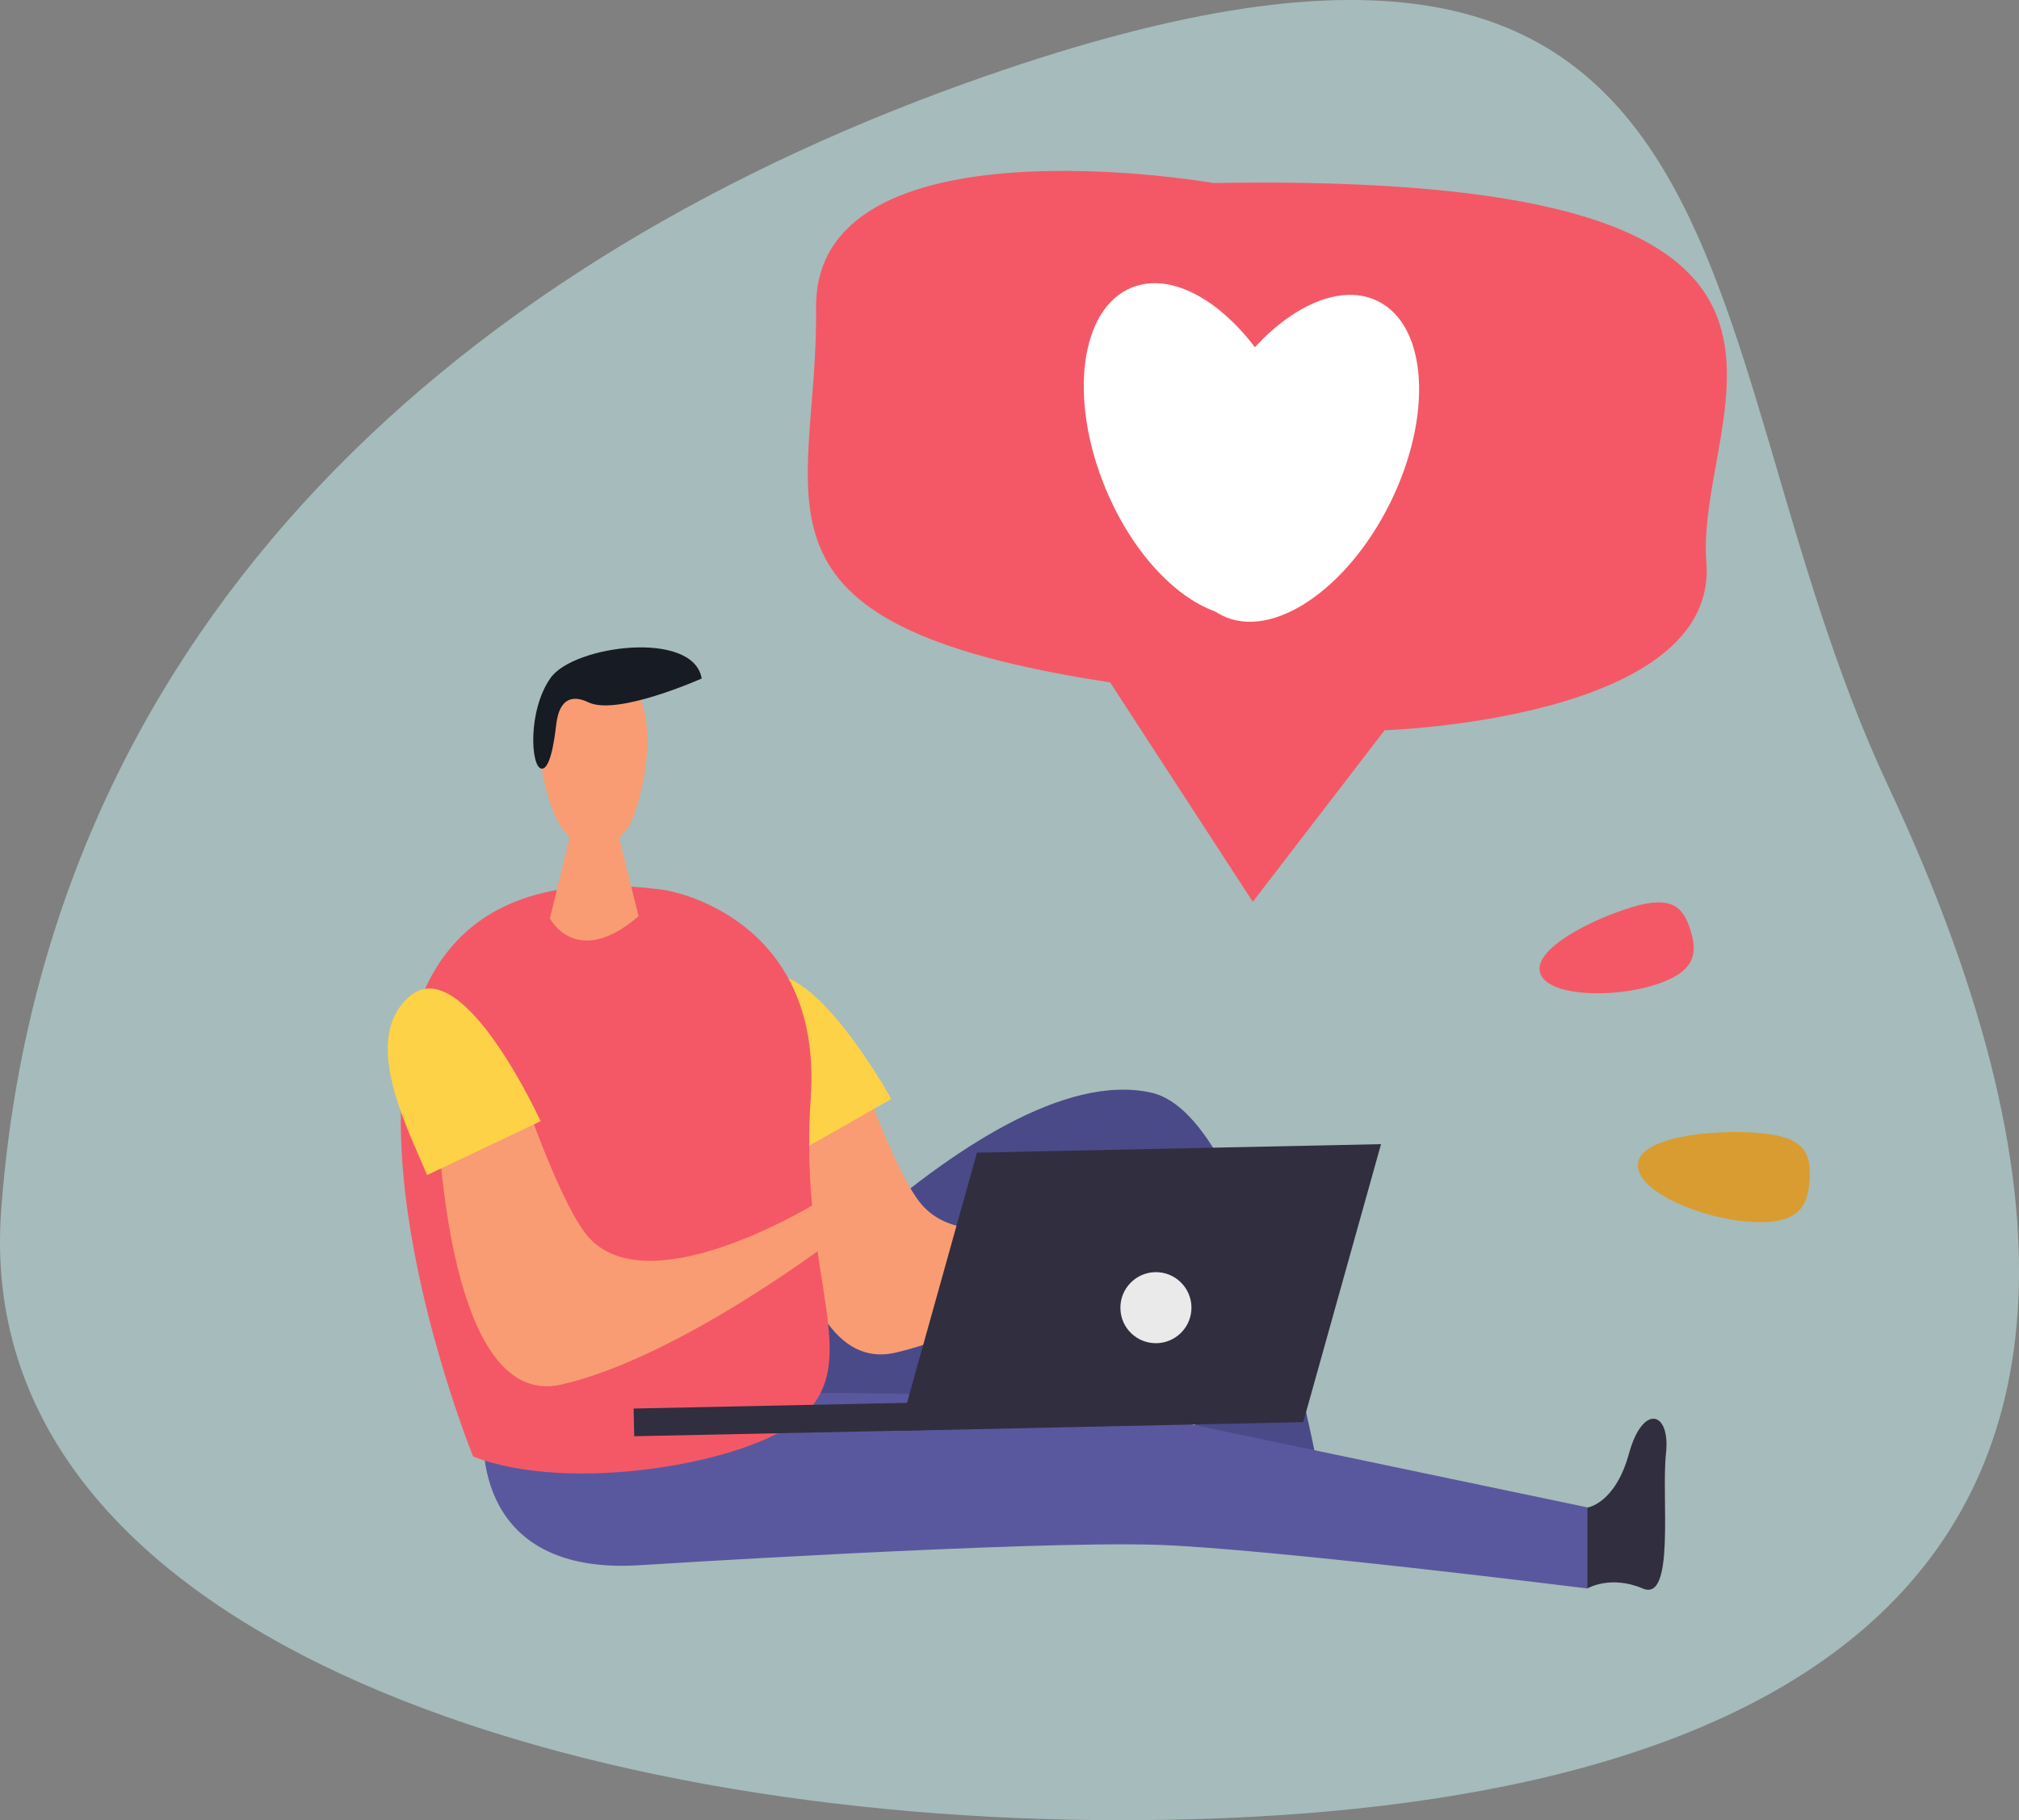
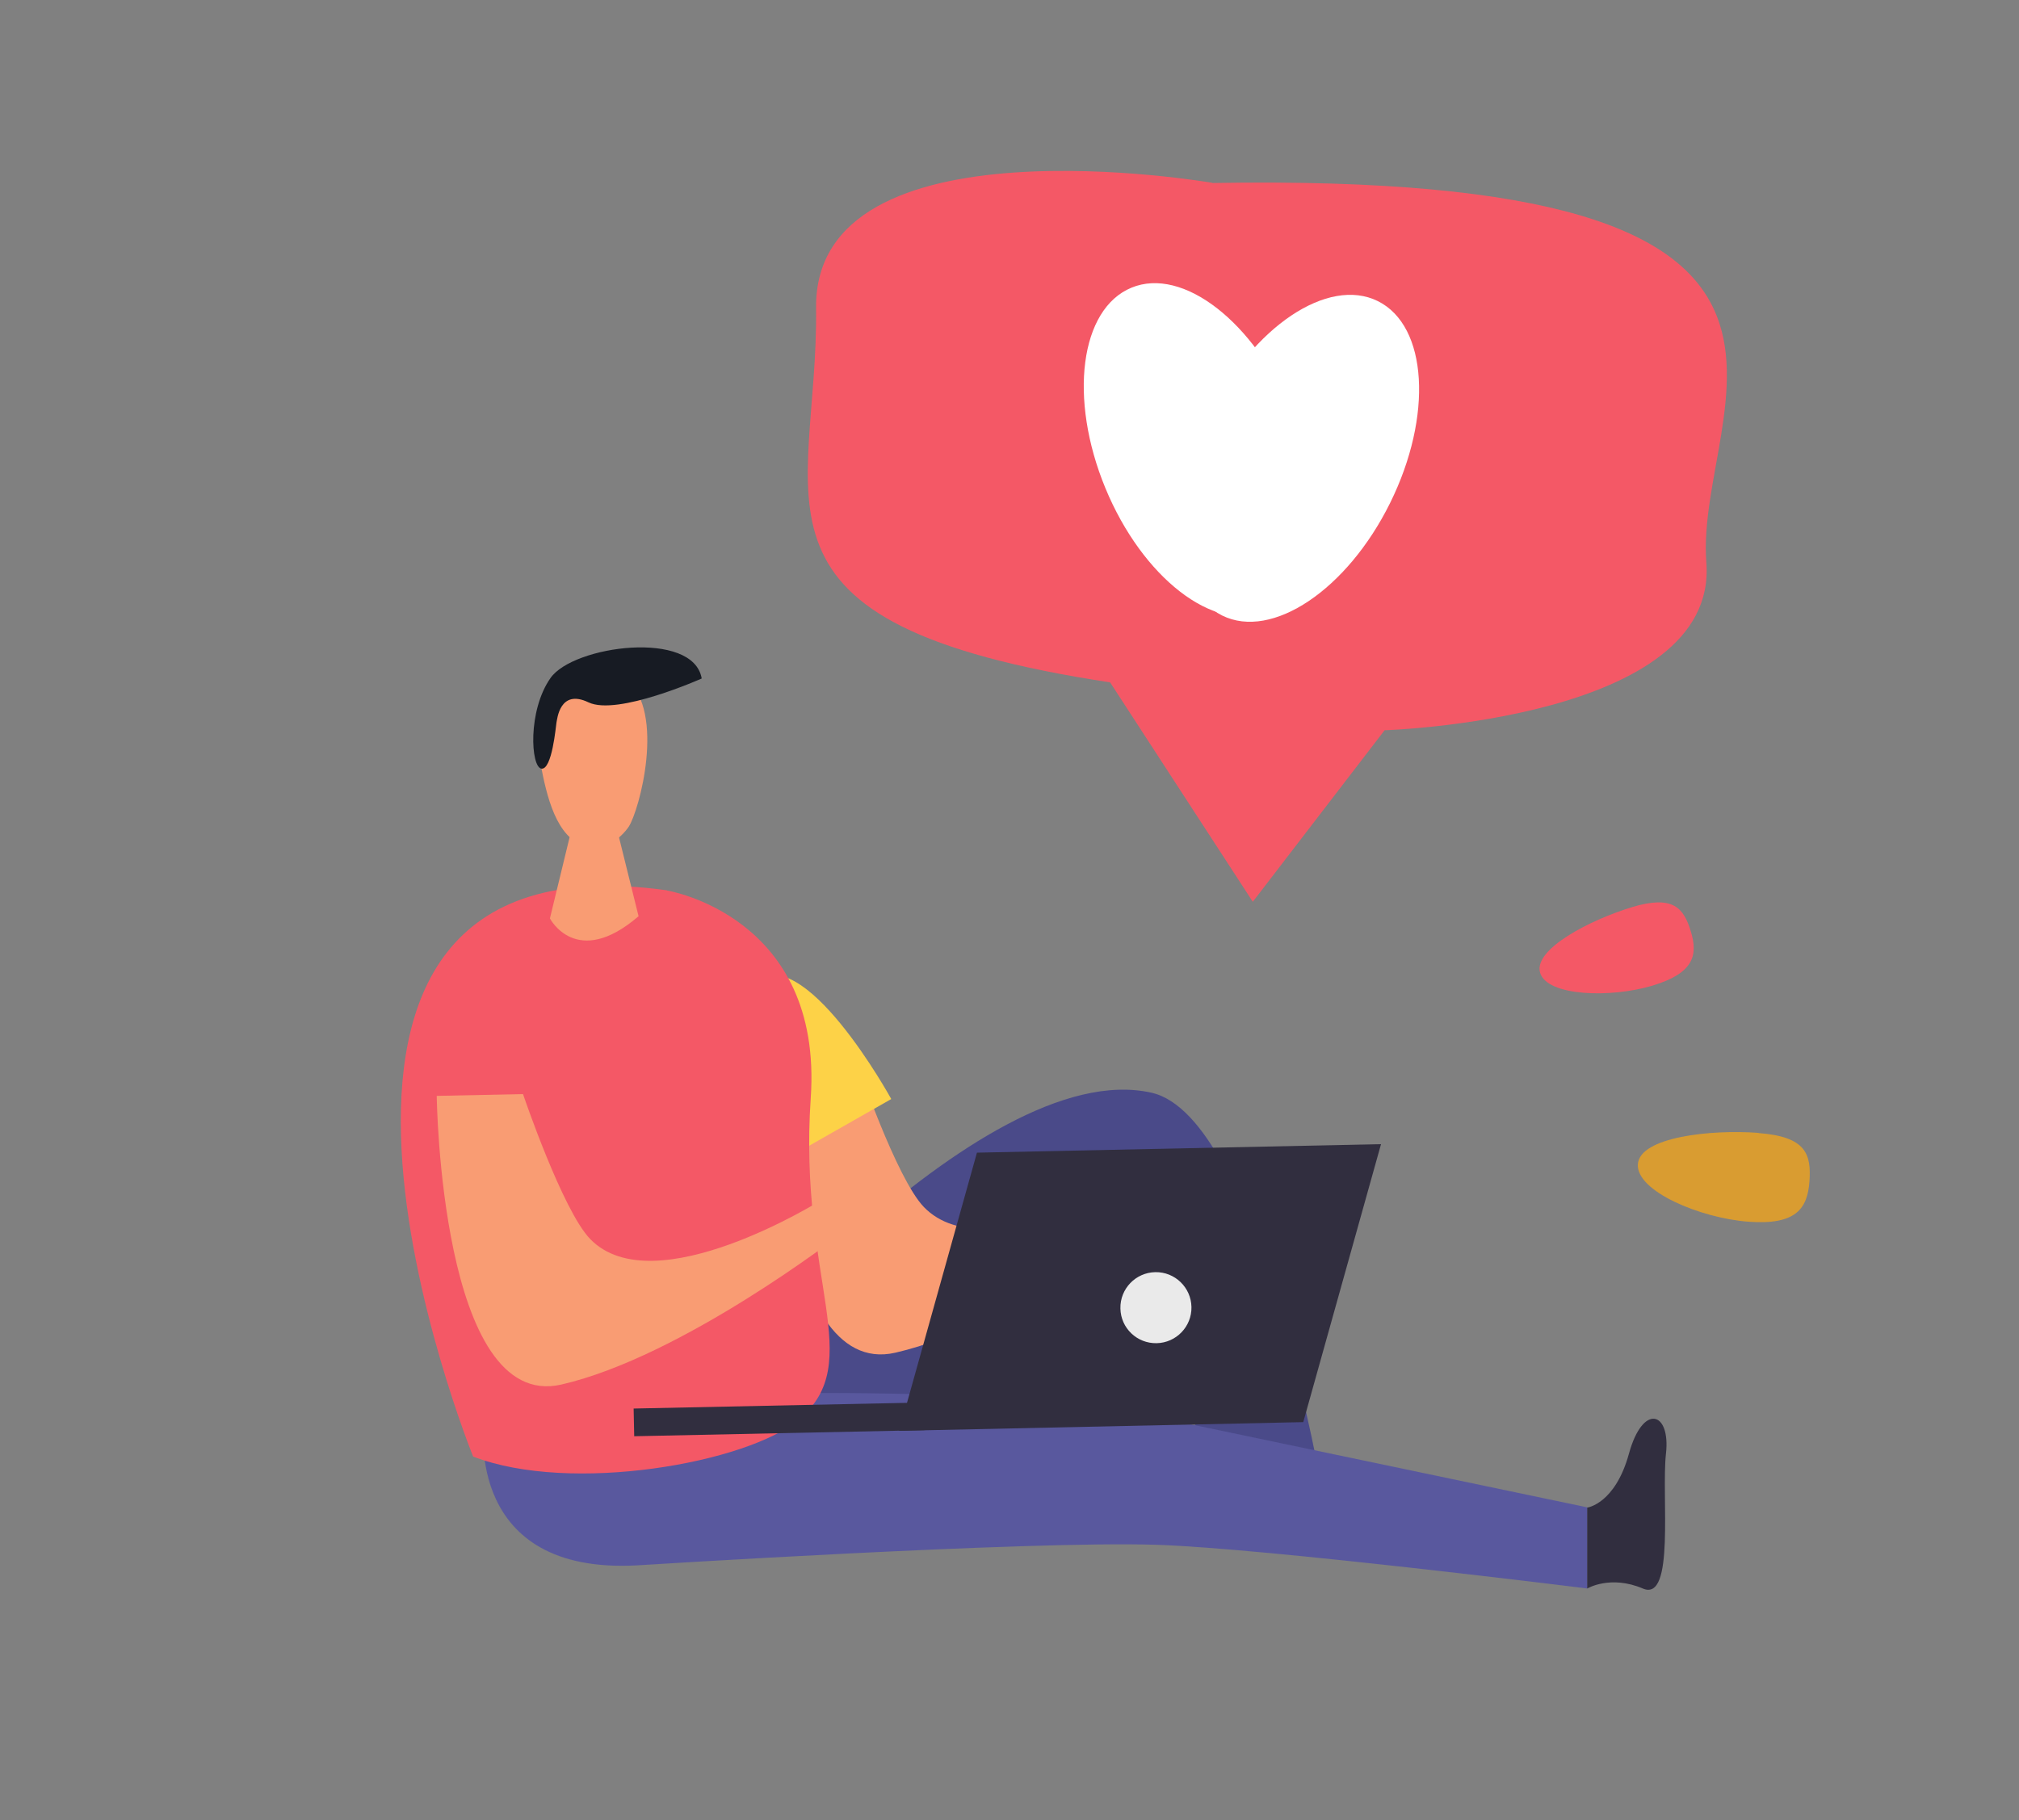
<svg xmlns="http://www.w3.org/2000/svg" id="_Шар_2" data-name="Шар 2" viewBox="0 0 102.03 92">
  <rect x="0" y="0" width="102.03" height="92" fill="#808080" stroke="none" />
  <defs>
    <style>      .cls-1 {        fill: #fff;      }      .cls-2 {        fill: #fdd247;      }      .cls-3 {        fill: #d99c31;      }      .cls-4 {        fill: #312e3f;      }      .cls-5 {        fill: #eaeaea;      }      .cls-6 {        fill: #bfe2e2;        opacity: .6;      }      .cls-7 {        fill: #4a4a89;      }      .cls-8 {        fill: #f45866;      }      .cls-9 {        fill: #59589e;      }      .cls-10 {        fill: #171b23;      }      .cls-11 {        fill: #f99c73;      }    </style>
  </defs>
  <g id="Layer_1" data-name="Layer 1">
    <g>
-       <path class="cls-6" d="m95.42,39.73c20.5,43.74-10.68,52.27-38.79,52.27S-1.53,82.55.06,61.16C2.2,32.42,22.29,13.73,48.75,4.22c41.4-14.87,35.92,12.56,46.67,35.51Z" />
      <g>
        <path class="cls-7" d="m34.99,70.86s14.46-17.6,23.2-15.63c5.43,1.22,8.67,20.35,8.67,20.35h-4.45l-6.21-10.97-9.49,10.97-11.72-4.71Z" />
        <path class="cls-11" d="m38.95,53.78s.19,16,6.3,14.59c6.11-1.4,14.1-7.59,14.1-7.59l-.96-1.74s-8.47,5.32-11.7,1.97c-1.4-1.45-3.39-7.32-3.39-7.32l-4.36.09Z" />
        <path class="cls-2" d="m39.52,58.69l5.52-3.14s-4.48-8.17-6.99-5.87c-2.51,2.3.39,6.81,1.47,9.01Z" />
        <path class="cls-9" d="m24.45,72.09s-.94,7.5,7.74,7.03c0,0,19.68-1.25,26.24-1.04,5.47.17,21.79,2.21,21.79,2.21v-4.1l-25.54-5.35s-21.79-1.56-30.23,1.25Z" />
        <path class="cls-4" d="m80.21,76.2s1.41-.18,2.11-2.73c.7-2.55,2.11-2.14,1.87,0-.24,2.14.47,7.53-1.17,6.82-1.64-.7-2.81,0-2.81,0v-4.1Z" />
        <path class="cls-8" d="m33.71,45.01s7.9,1.28,7.26,10.5c-.63,9.22,2.86,13.31-.59,16.23-2.6,2.21-11.54,3.79-16.47,1.88,0,0-12.91-31.8,9.79-28.62Z" />
        <g>
          <path class="cls-11" d="m28.91,41.8l-1.12,4.62s1.34,2.59,4.48-.11l-1.19-4.8-2.18.29Z" />
          <g>
            <path class="cls-11" d="m28.61,34.3c-.56.84-1.66,2.48-1.39,3.8.26,1.32.6,3.64,1.87,4.45,1.28.81,2.34-.26,2.68-.76.54-.82,1.87-5.77-.1-7.45-1.49-1.27-2.65-.67-3.07-.03Z" />
            <path class="cls-10" d="m35.47,34.29s-4.27,1.91-5.73,1.21c-1.46-.7-1.58.86-1.62,1.03-.03.17-.22,2.39-.76,2.32-.54-.08-.7-2.93.46-4.58,1.15-1.65,7.21-2.45,7.64.02Z" />
          </g>
        </g>
        <path class="cls-11" d="m22.07,55.39s.19,16,6.3,14.59c6.11-1.4,14.1-7.59,14.1-7.59l-.95-1.74s-8.47,5.32-11.7,1.97c-1.4-1.45-3.39-7.32-3.39-7.32l-4.35.09Z" />
-         <path class="cls-2" d="m21.59,59.39l5.73-2.72s-3.87-8.48-6.54-6.37c-2.67,2.11-.12,6.82.8,9.09Z" />
        <g>
          <rect class="cls-4" x="32.04" y="71.04" width="14.68" height="1.4" transform="translate(-1.5 .84) rotate(-1.2)" />
          <polygon class="cls-4" points="69.79 57.83 49.37 58.26 45.44 72.32 65.86 71.88 69.79 57.83" />
          <path class="cls-5" d="m56.62,66.14c.02.99.84,1.77,1.83,1.75.99-.02,1.78-.84,1.76-1.83-.02-.99-.84-1.78-1.83-1.76-.99.02-1.78.84-1.76,1.83Z" />
        </g>
      </g>
      <g>
        <path class="cls-8" d="m61.26,9.24s-20.14-3.49-20.02,6.34c.12,9.83-4.59,15.95,14.86,18.91l7.21,11.09,6.66-8.67s16.88-.52,16.26-8.48c-.62-7.97,9.95-19.78-24.96-19.18Z" />
-         <path class="cls-1" d="m65.26,20.8c1.87,4.53,1.28,9.06-1.32,10.13-2.59,1.07-6.21-1.73-8.08-6.26-1.87-4.53-1.28-9.06,1.32-10.13,2.59-1.07,6.21,1.73,8.08,6.26Z" />
+         <path class="cls-1" d="m65.26,20.8c1.87,4.53,1.28,9.06-1.32,10.13-2.59,1.07-6.21-1.73-8.08-6.26-1.87-4.53-1.28-9.06,1.32-10.13,2.59-1.07,6.21,1.73,8.08,6.26" />
        <path class="cls-1" d="m70.25,25.42c-2.17,4.39-5.97,6.94-8.49,5.69-2.51-1.25-2.79-5.81-.62-10.2,2.17-4.39,5.97-6.94,8.49-5.69s2.79,5.81.62,10.2Z" />
      </g>
      <path class="cls-8" d="m82.48,45.85c-2.1.63-5.01,2.13-4.65,3.32.36,1.19,3.57,1.28,5.67.65,2.1-.63,2.31-1.54,1.95-2.73-.36-1.19-.88-1.87-2.98-1.24Z" />
      <path class="cls-3" d="m88.86,57.26c-2.41-.18-5.99.21-6.09,1.58-.1,1.37,3.17,2.73,5.58,2.91,2.41.18,2.99-.66,3.09-2.03.1-1.37-.16-2.27-2.57-2.45Z" />
    </g>
  </g>
</svg>